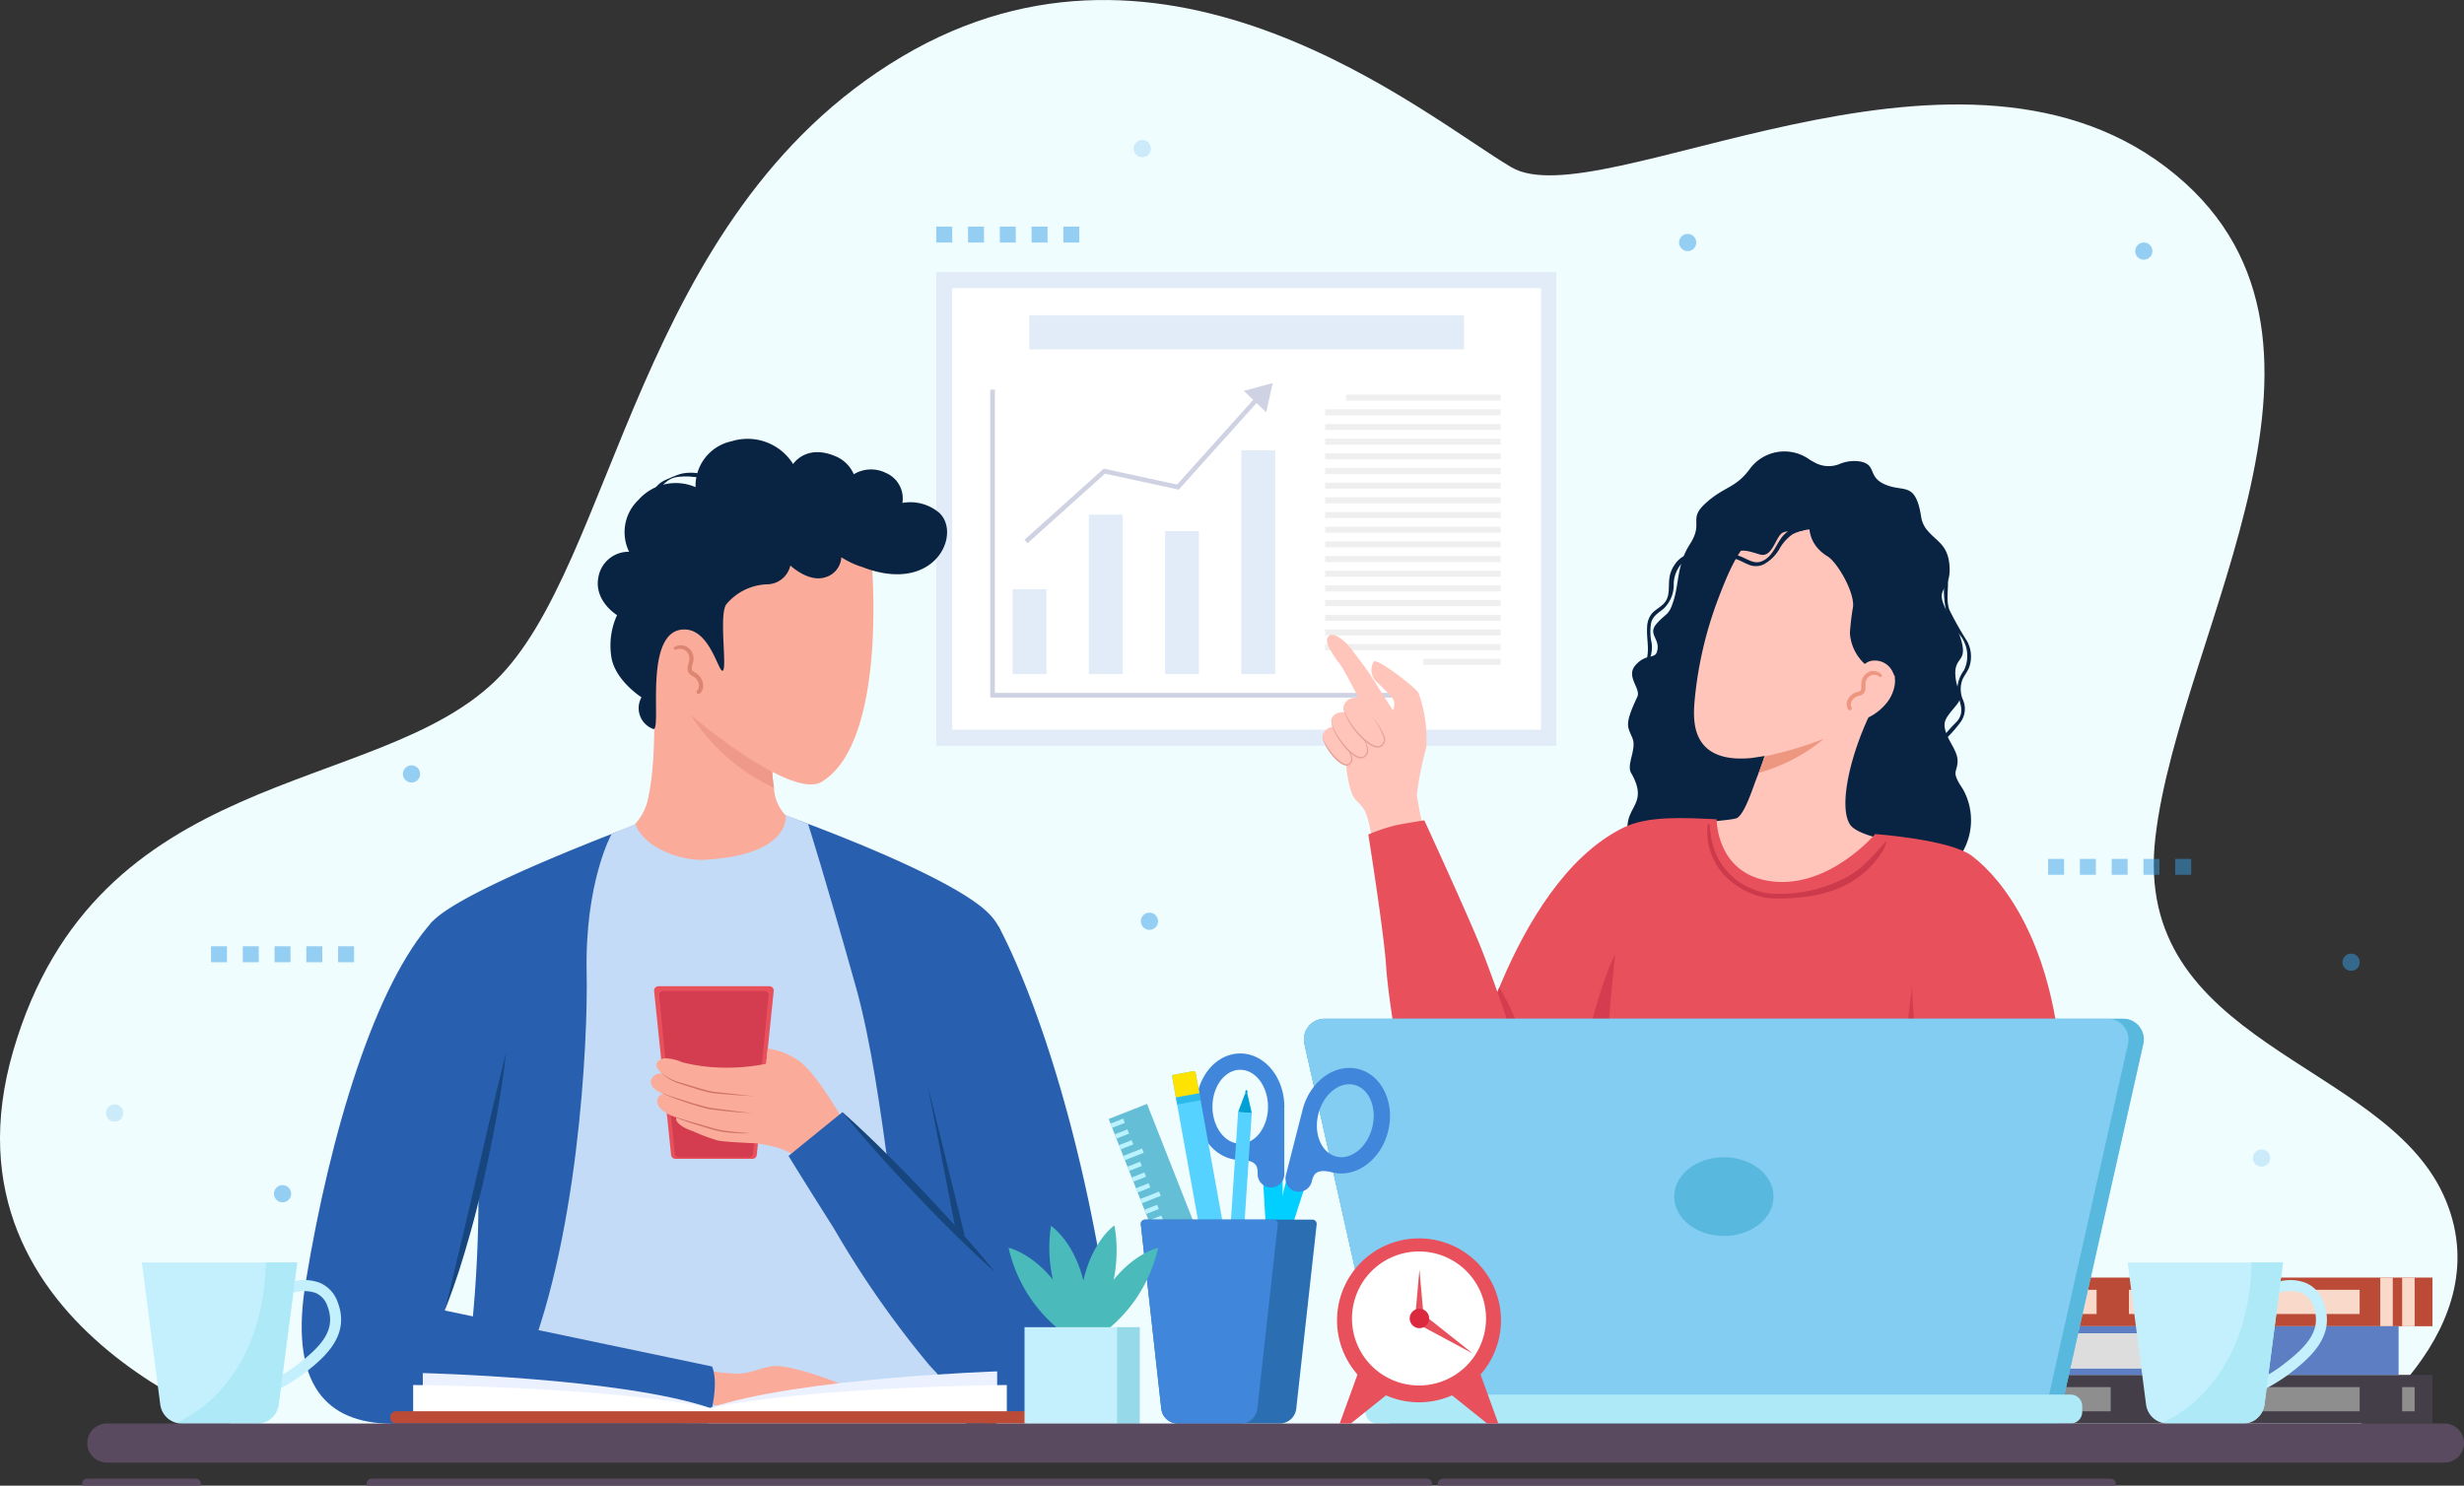
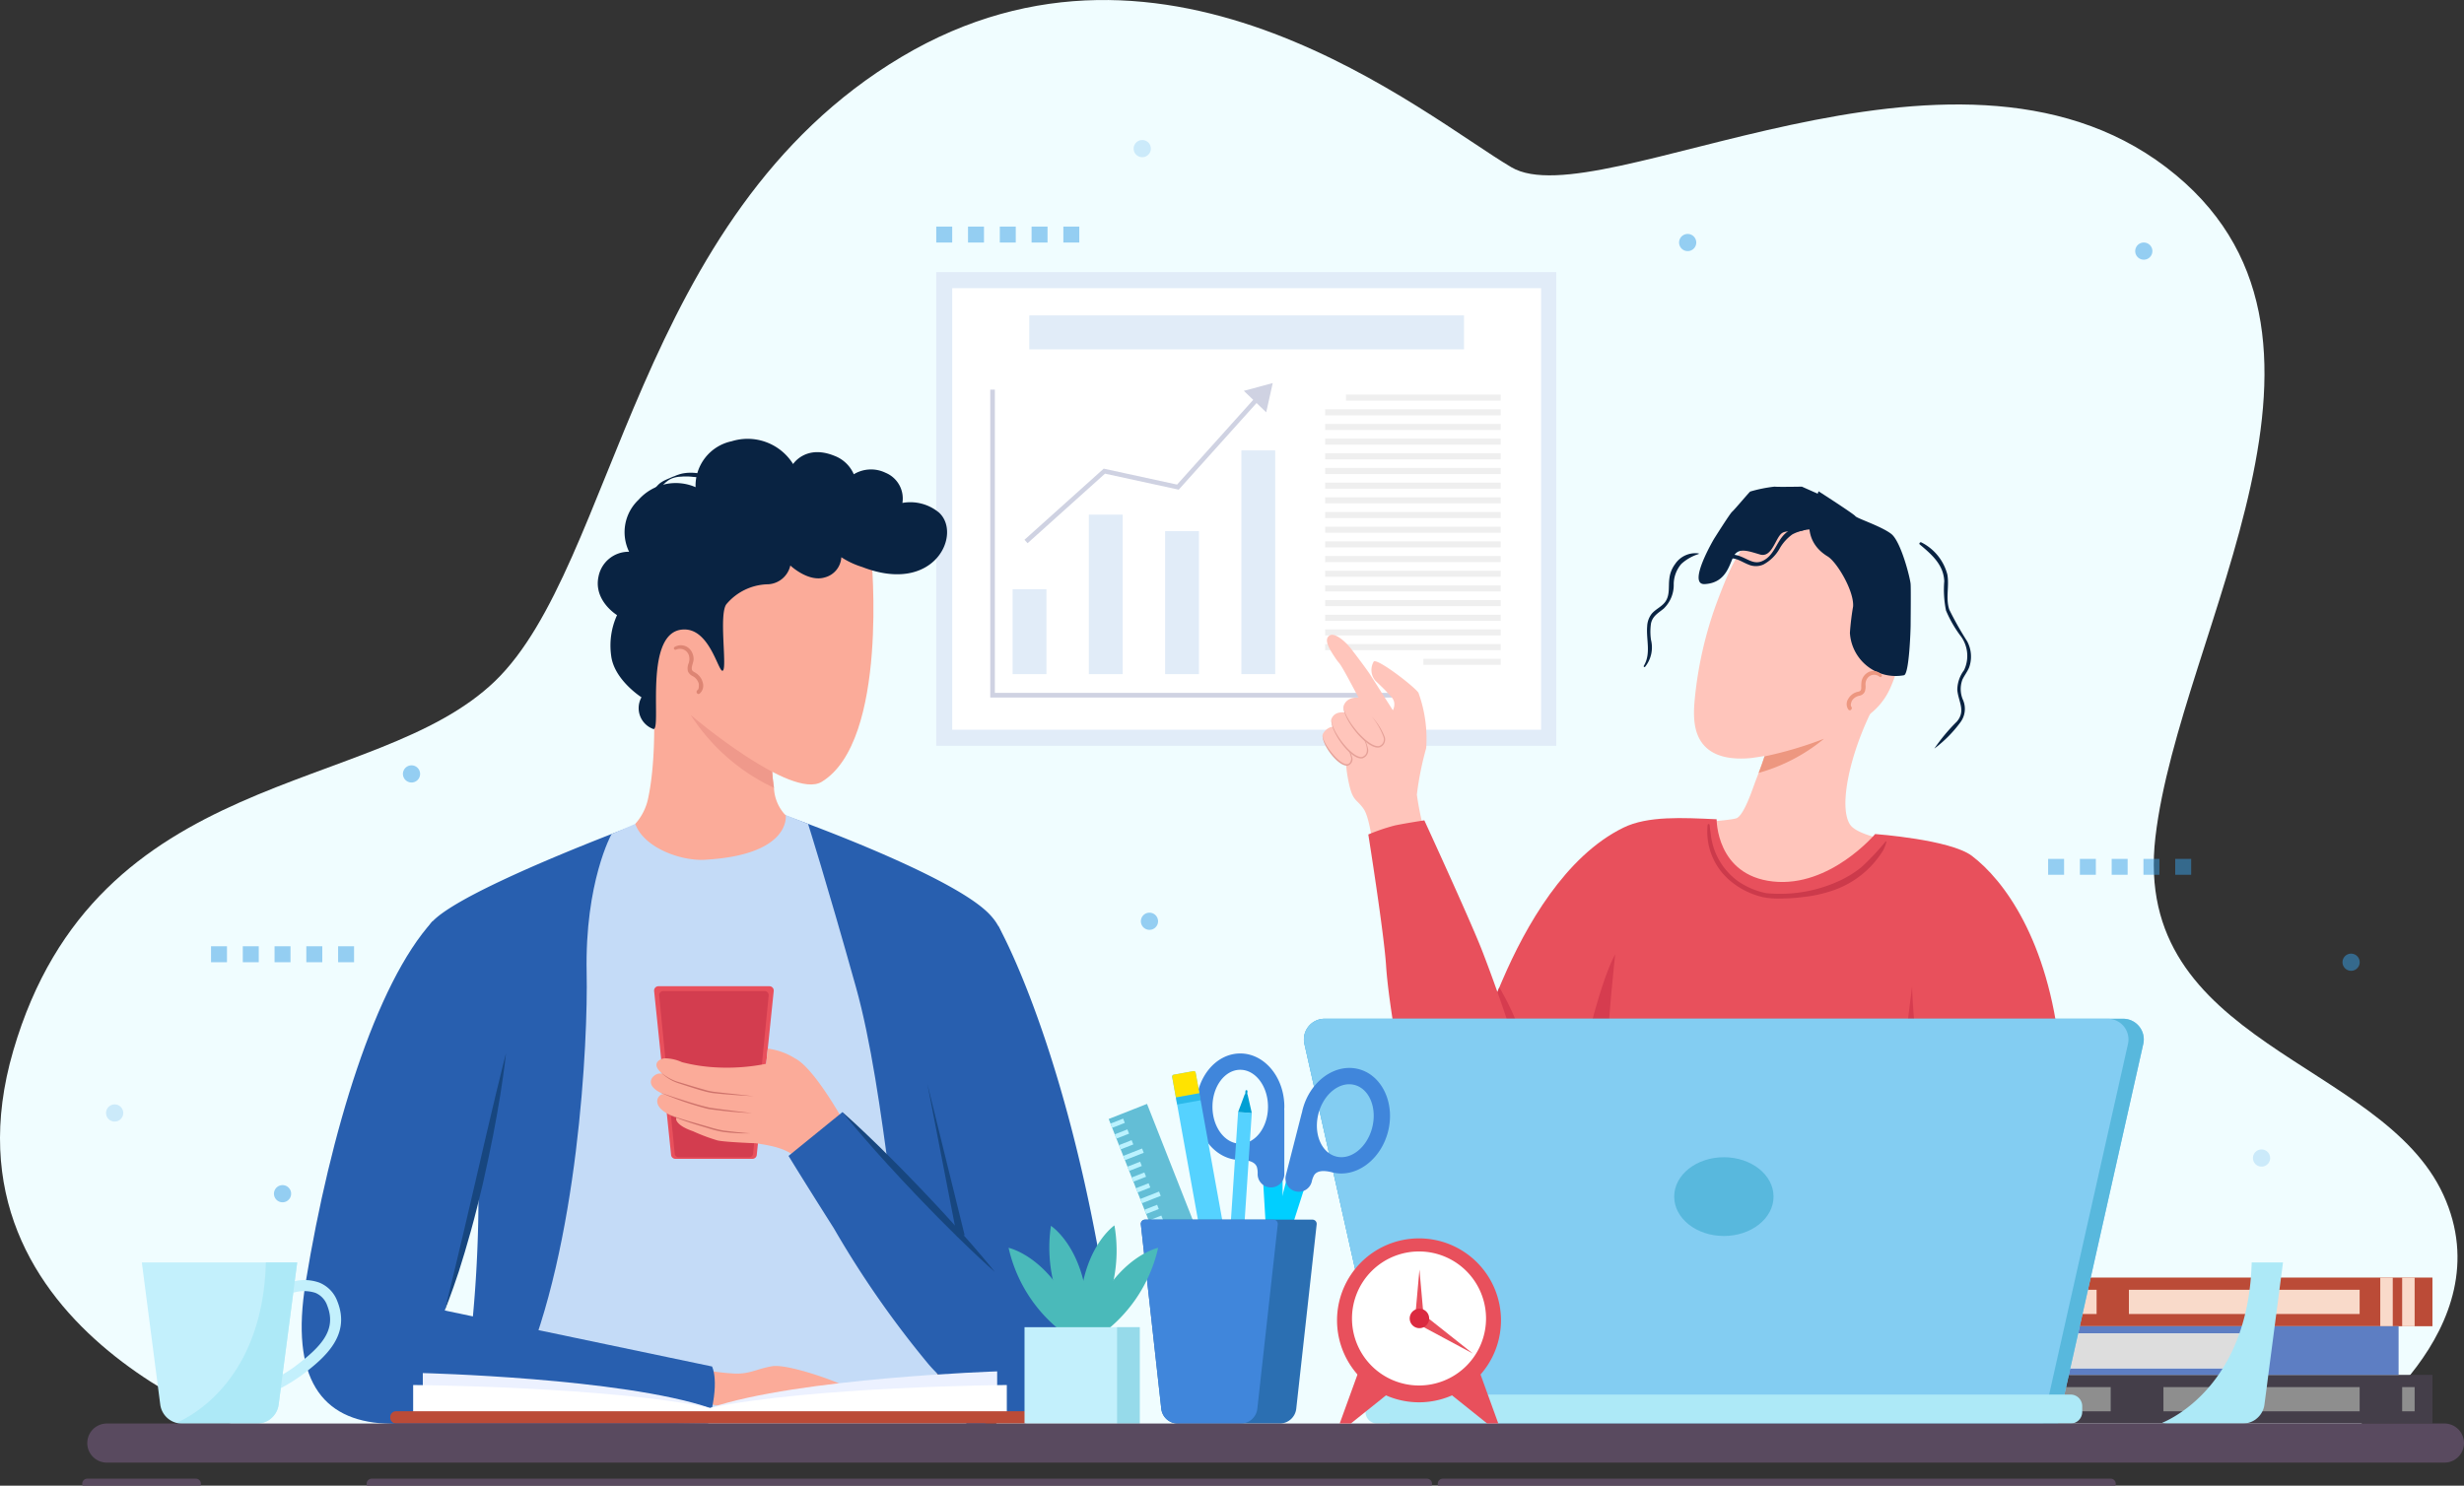
<svg xmlns="http://www.w3.org/2000/svg" width="244" height="147.147" viewBox="0 0 244 147.147">
  <rect x="0" y="0" width="244" height="147.147" fill="#333333" stroke="none" />
  <defs>
    <clipPath id="a">
      <rect width="244" height="147.147" fill="none" />
    </clipPath>
    <clipPath id="c">
      <rect width="2.452" height="1.117" fill="none" />
    </clipPath>
    <clipPath id="d">
      <rect width="14.165" height="1.58" fill="none" />
    </clipPath>
    <clipPath id="g">
      <rect width="1.7" height="1.7" fill="none" />
    </clipPath>
    <clipPath id="l">
      <rect width="1.701" height="1.7" fill="none" />
    </clipPath>
    <clipPath id="o">
      <rect width="1.7" height="1.701" fill="none" />
    </clipPath>
  </defs>
  <g clip-path="url(#a)">
    <g clip-path="url(#a)">
      <path d="M26.367,142.328s-33.311-9.952-25.05-38.274,35.762-25.087,47.7-36.59,13.857-46.1,40.24-61.82,51.813,5.863,60.417,10.926,43.515-16.256,64.834,0,1.332,45.82-1.066,66.348,22.385,22.065,28.515,35.421-9.86,23.989-9.86,23.989Z" transform="translate(0 0)" fill="#f0fdff" />
      <rect width="61.397" height="46.919" transform="translate(92.714 26.95)" fill="#e1ecf8" />
      <rect width="58.312" height="43.733" transform="translate(94.294 28.543)" fill="#fff" />
      <rect width="43.05" height="3.363" transform="translate(101.925 31.239)" fill="#e1ecf8" />
      <rect width="3.351" height="8.412" transform="translate(100.274 58.358)" fill="#e1ecf8" />
      <rect width="3.351" height="15.797" transform="translate(107.824 50.973)" fill="#e1ecf8" />
      <rect width="3.351" height="14.164" transform="translate(115.375 52.606)" fill="#e1ecf8" />
      <rect width="3.351" height="22.16" transform="translate(122.926 44.609)" fill="#e1ecf8" />
      <path d="M296.824,131.091H255.587V100.6h.457v30.029h40.779Z" transform="translate(-157.526 -62.006)" fill="#cfd2e2" />
      <path d="M264.73,116.832l-.306-.341,7.845-7.044,7.266,1.578,7.868-8.76.34.306-8.046,8.957-7.3-1.585Z" transform="translate(-162.973 -63.03)" fill="#cfd2e2" />
      <path d="M323.248,101.788l-2.219-2.127,2.864-.766Z" transform="translate(-197.86 -60.951)" fill="#cfd2e2" />
      <rect width="15.321" height="0.6" transform="translate(133.289 39.082)" fill="#efefef" />
      <rect width="17.389" height="0.6" transform="translate(131.221 40.536)" fill="#efefef" />
      <rect width="17.389" height="0.6" transform="translate(131.221 41.99)" fill="#efefef" />
      <rect width="17.389" height="0.6" transform="translate(131.221 43.443)" fill="#efefef" />
      <rect width="17.389" height="0.6" transform="translate(131.221 44.897)" fill="#efefef" />
      <rect width="17.389" height="0.6" transform="translate(131.221 46.351)" fill="#efefef" />
      <rect width="17.389" height="0.6" transform="translate(131.221 47.804)" fill="#efefef" />
      <rect width="17.389" height="0.6" transform="translate(131.221 49.258)" fill="#efefef" />
      <rect width="17.389" height="0.6" transform="translate(131.221 50.712)" fill="#efefef" />
      <rect width="17.389" height="0.6" transform="translate(131.221 52.166)" fill="#efefef" />
      <rect width="17.389" height="0.6" transform="translate(131.221 53.619)" fill="#efefef" />
      <rect width="17.389" height="0.6" transform="translate(131.221 55.073)" fill="#efefef" />
      <rect width="17.389" height="0.6" transform="translate(131.221 56.526)" fill="#efefef" />
      <rect width="17.389" height="0.6" transform="translate(131.221 57.98)" fill="#efefef" />
      <rect width="17.389" height="0.6" transform="translate(131.221 59.434)" fill="#efefef" />
      <rect width="17.389" height="0.6" transform="translate(131.221 60.888)" fill="#efefef" />
      <rect width="17.389" height="0.6" transform="translate(131.221 62.341)" fill="#efefef" />
      <rect width="17.389" height="0.6" transform="translate(131.221 63.795)" fill="#efefef" />
      <rect width="7.66" height="0.6" transform="translate(140.95 65.249)" fill="#efefef" />
      <path d="M166.607,271.208c.087.713.163,1.366.235,1.953h-8.6a67.3,67.3,0,0,0-19.278-1.9,50.886,50.886,0,0,0-11.9,1.9H113.019c.322-2.022.664-4.327.986-6.793a131.259,131.259,0,0,0,1.259-20.6c-.588-14.65-5.988-21.078-4.964-24.139.751-2.245,12.147-6.955,18.234-9.329,2.241-.872,3.762-1.43,3.762-1.43l13.342-.391s.774.277,2.029.747l.1.038c4.528,1.7,14.954,5.844,18.014,8.9,3.944,3.944-1.32,7.449-1.9,16.353-.327,4.862.713,16.327,1.718,25.713.356,3.4.713,6.538,1,8.981" transform="translate(-67.902 -129.722)" fill="#285faf" />
      <path d="M232.9,345.9a33.995,33.995,0,0,0,8.418,5.238c-.289-2.441-.646-5.578-1-8.98-1.99-1.029-3.912-2-3.912-2s-8.342,1.6-3.5,5.74" transform="translate(-142.614 -209.648)" fill="#9b4b38" />
      <path d="M117.595,359.578c1.572,0,5.594-3.952,5.594-3.952l2.748-2.655-.7-2.287-6.659,2.1c-.323,2.466-.663,4.77-.986,6.794" transform="translate(-72.477 -216.137)" fill="#9b4b38" />
      <path d="M175.026,268.849h-48.8c.823-1.828,1.862-4.161,3.17-7.137,5.666-12.879,6.637-33.268,6.493-39.95-.189-8.977,2.466-13.744,2.466-13.744l.076-.034,10.486-4.505,8.647,3.432.1.038.152.061s1.763,5.541,4.741,16.171,3.967,28.345,5.81,33.518c1.183,3.322,4.464,8.719,6.66,12.151" transform="translate(-77.796 -125.409)" fill="#c4dbf7" />
      <path d="M178.562,271.691h-7.625a.432.432,0,0,1-.43-.387l-1.68-16.233a.432.432,0,0,1,.43-.477h10.984a.432.432,0,0,1,.43.477l-1.68,16.233a.432.432,0,0,1-.43.387" transform="translate(-104.052 -156.914)" fill="#e8505c" />
      <path d="M179.045,272.3h-6.979a.4.4,0,0,1-.394-.373l-1.537-15.634a.408.408,0,0,1,.393-.459h10.054a.408.408,0,0,1,.393.459l-1.538,15.634a.4.4,0,0,1-.393.373" transform="translate(-104.858 -157.677)" fill="#d33d4f" />
      <path d="M188.38,278.632s-3.18-5.945-5.226-6.968a6.641,6.641,0,0,0-2.7-.969L180.3,272.2a19.808,19.808,0,0,1-5.139.345,16.782,16.782,0,0,1-3.206-.507,4.152,4.152,0,0,0-1.714-.381c-.691.083-1.773.828.937,2.266,0,0,2.462.779,3.6,1.056a24.771,24.771,0,0,0,3.788.3s-1.667,3-1.519,4.365c1.727.607,5.309.3,6.71,2.4" transform="translate(-104.428 -166.837)" fill="#fbab99" />
      <path d="M178.179,278.4a26.16,26.16,0,0,1-3.988,0c-1.136-.194-3.094-.793-4.014-1s-.72-.262-1.314-.267c-.653-.005-1.915,1.239.757,2.188,0,0,3.057,1.009,4.215,1.277a44.127,44.127,0,0,0,4.571.445" transform="translate(-103.536 -170.805)" fill="#fbab99" />
      <path d="M180.055,283.826a26.156,26.156,0,0,1-3.988,0c-1.136-.194-2.869-.639-3.79-.847a10.147,10.147,0,0,0-2.043-.548c-.594.03-1.41,1.365,1.261,2.315,0,0,3.057,1.009,4.215,1.276a44.108,44.108,0,0,0,4.571.445" transform="translate(-104.551 -174.07)" fill="#fbab99" />
      <path d="M181.567,289.1a17.848,17.848,0,0,1-2.719.042c-.776-.12-2.168-.384-2.8-.516a6.206,6.206,0,0,0-1.328-.332c-.4.026-.362.817,1.469,1.436a18.094,18.094,0,0,0,2.437.912c.792.17,3.712.274,3.712.274" transform="translate(-107.559 -177.685)" fill="#fbab99" />
      <path d="M172.647,287.692s.118.055.332.133.522.181.894.3c.742.239,1.744.516,2.744.805a11.853,11.853,0,0,0,1.472.363l1.321.153.938.087.357.022a11.582,11.582,0,0,1-1.3-.009c-.391-.018-.846-.055-1.332-.112a9.491,9.491,0,0,1-1.495-.362c-1-.293-2-.6-2.729-.871-.367-.136-.668-.261-.877-.352s-.323-.154-.323-.154" transform="translate(-106.408 -177.313)" fill="#ce736b" />
      <path d="M170.463,282.08l1.386.462,1.425.455c.522.163,1.082.328,1.647.467.139.033.287.072.419.1l.429.062.836.113,1.484.191c.869.108,1.452.163,1.452.163s-.585-.01-1.46-.077c-.437-.038-.947-.079-1.492-.145l-.839-.1-.431-.057c-.154-.027-.289-.062-.435-.1a31.126,31.126,0,0,1-3.063-.99c-.82-.312-1.358-.543-1.358-.543" transform="translate(-105.062 -173.855)" fill="#ce736b" />
      <path d="M170.463,276.739a4.073,4.073,0,0,0,.327.259,5.383,5.383,0,0,0,.943.547,4.827,4.827,0,0,0,.688.235l.785.237c.543.168,1.125.338,1.707.5a5.645,5.645,0,0,0,.876.185l.869.1,1.545.166,1.507.17-1.514-.091-1.55-.119-.874-.087a5.9,5.9,0,0,1-.9-.178c-.59-.151-1.166-.343-1.709-.514l-.779-.254a4.838,4.838,0,0,1-.691-.266,4.579,4.579,0,0,1-.922-.607,4.051,4.051,0,0,1-.309-.281" transform="translate(-105.062 -170.563)" fill="#ce736b" />
      <path d="M224.285,239s6.114,10.656,10.13,33.344c3.59,20.28-10.706,17.37-17.012,10.1a97.07,97.07,0,0,1-9.4-13.493c-3.314-5.224-4.478-7.16-4.478-7.16l5.341-4.34L220.69,269.72s-3.5-11.1-2.044-19.127" transform="translate(-125.437 -147.305)" fill="#285faf" />
      <path d="M217.445,287.1s1.036.9,2.517,2.323c.743.708,1.6,1.545,2.5,2.454.449.456.922.921,1.387,1.407l1.416,1.466,1.4,1.485c.464.487.9.981,1.339,1.451.864.945,1.659,1.839,2.329,2.614,1.347,1.546,2.2,2.623,2.2,2.623s-1.037-.9-2.518-2.322c-.743-.708-1.6-1.545-2.5-2.454-.449-.457-.922-.92-1.386-1.407l-1.416-1.467-1.4-1.485c-.463-.488-.9-.981-1.338-1.452-.864-.946-1.659-1.839-2.329-2.614-1.347-1.545-2.2-2.622-2.2-2.622" transform="translate(-134.018 -176.947)" fill="#17467f" />
      <path d="M180.594,352.989a23.158,23.158,0,0,0,3.091.387c1.548.072,2.2-.46,3.764-.726s6.8,1.613,7.714,2.234-5.109,1.911-8.288,2.052a27.119,27.119,0,0,1-6.8-.8" transform="translate(-110.985 -217.333)" fill="#fbab99" />
      <path d="M90.833,237.825c-5.646,6.181-10.122,20.836-12.567,35.737-1.573,9.586,1.605,13.7,7.847,14.01,7,.35,32,0,32,0,1.225-4.166.387-5.65.387-5.65l-26.466-5.545s5.369-17.7,5.627-24.455" transform="translate(-47.992 -146.579)" fill="#285faf" />
      <path d="M120.858,271.865s-.039.409-.132,1.122-.226,1.73-.423,2.945-.438,2.631-.735,4.14-.641,3.114-1,4.716c-.382,1.6-.771,3.191-1.184,4.674s-.823,2.861-1.2,4.033c-.191.586-.377,1.119-.542,1.591s-.322.881-.444,1.218c-.252.673-.406,1.053-.406,1.053s.09-.4.264-1.1c.086-.348.2-.768.313-1.255s.241-1.035.392-1.63l.971-4.08,1.091-4.68,1.087-4.683.964-4.085.708-2.887c.173-.7.278-1.094.278-1.094" transform="translate(-70.749 -167.559)" fill="#17467f" />
      <path d="M239.344,279.76l3.694,15-.749.167Z" transform="translate(-147.515 -172.425)" fill="#17467f" />
      <path d="M170.885,184.013c-2.446.136-6.076-1.205-6.92-3.555a5.442,5.442,0,0,0,1.262-2.475c.744-3.39.991-9.874-.279-17.587L177.7,168.5s-.072.676-.136,1.688c-.036.572-.068,1.244-.086,1.97-.021.808-.021,1.677.014,2.532a18.785,18.785,0,0,0,.208,2.192,4.18,4.18,0,0,0,1.166,2.739s.558,3.905-7.982,4.388" transform="translate(-101.057 -98.857)" fill="#fbab99" />
      <path d="M186.53,191.793a19.712,19.712,0,0,1-8.239-7.21l8.018,2.485c-.021.808-.021,1.677.014,2.532a18.787,18.787,0,0,0,.208,2.192" transform="translate(-109.886 -113.764)" fill="#ef998b" />
      <path d="M187.616,131.741s1.757,18.281-4.915,22.327c-3.005,1.823-12.83-6.5-12.83-6.5s-6.434-5.556-5.332-12c2.083-12.163,21.195-15.937,23.077-3.832" transform="translate(-101.332 -76.632)" fill="#fbab99" />
      <path d="M188,120.584a4.44,4.44,0,0,0-3.553-.9,2.754,2.754,0,0,0-1.681-2.991,3.29,3.29,0,0,0-3.133.152,3.4,3.4,0,0,0-1.941-1.835c-2.82-1.137-4.069.824-4.069.824a5.309,5.309,0,0,0-6.08-2.259,4.5,4.5,0,0,0-3.578,4.549,4.924,4.924,0,0,0-5.641,1.243,4.412,4.412,0,0,0-.94,5.155,3.033,3.033,0,0,0-3.031,2.456c-.513,2.4,1.835,3.818,1.835,3.818a7.274,7.274,0,0,0-.579,4.04c.3,2.381,3,4.1,3,4.1a2.2,2.2,0,0,0,1.17,3.141c.9.23-1.125-9.979,3.151-9.858,2.542.072,3.341,4.473,3.751,4.063s-.445-5.747.374-6.611a5.513,5.513,0,0,1,3.973-1.926,2.382,2.382,0,0,0,2.32-1.865s1.774,1.683,3.412,1.182a2.189,2.189,0,0,0,1.638-2,8.252,8.252,0,0,0,2.071.969v0c7.257,2.82,9.963-3.415,7.53-5.452" transform="translate(-95.085 -69.872)" fill="#092342" />
      <path d="M174.151,167.012a.931.931,0,0,1,1.266.576,1.261,1.261,0,0,1-.027.771,1.35,1.35,0,0,0-.076.786.943.943,0,0,0,.5.5,1.213,1.213,0,0,1,.523.584.566.566,0,0,1,.064.334c0,.15,0,.36-.137.459-.2.152-.025.49.206.351a1.024,1.024,0,0,0,.326-1.069,1.533,1.533,0,0,0-.422-.761,1.734,1.734,0,0,0-.374-.279c-.159-.091-.3-.161-.3-.364-.007-.338.193-.651.182-1a1.468,1.468,0,0,0-.3-.848,1.217,1.217,0,0,0-1.588-.3.149.149,0,0,0,.15.257" transform="translate(-107.197 -102.669)" fill="#dd8573" />
      <path d="M167.944,124.558a1.562,1.562,0,0,1,.083-.315,2.229,2.229,0,0,1,.152-.342,2.894,2.894,0,0,1,.665-.824,2.847,2.847,0,0,1,.554-.329c.2-.1.413-.173.618-.273.1-.052.215-.079.322-.125a2.64,2.64,0,0,1,.328-.128,3.256,3.256,0,0,1,.686-.162,4.512,4.512,0,0,1,.684-.034,4.908,4.908,0,0,1,.636.06c.2.044.382.1.552.141a2.3,2.3,0,0,1,.449.167c.13.06.244.107.335.155.183.091.283.149.283.149l-.013.036s-.118-.011-.318-.04c-.1-.013-.219-.038-.355-.061a4.122,4.122,0,0,0-.457-.072c-.167-.022-.347-.046-.536-.079s-.39-.03-.6-.059a4.548,4.548,0,0,0-.639-.024,1.889,1.889,0,0,0-.329.01l-.336.019a2.8,2.8,0,0,0-.652.157,2,2,0,0,0-.552.34c-.171.123-.3.284-.441.406-.128.138-.269.249-.374.377s-.213.235-.3.338l-.222.276c-.123.157-.188.253-.188.253Z" transform="translate(-103.509 -75.204)" fill="#092342" />
-       <path d="M423.317,157.763s-3.98-.582-3.26-4.563c.3-1.642,1.84-2.136.3-4.821-.467-.813.554-2.343.156-3.376-.465-1.208-.9-1.255.464-4.149.391-.831-1.2-2.014-.159-3.162s1.869-.565,2.1-1.285c.413-1.316-1-1.722,0-2.833s1.184-.717,1.685-2.367.333-3.54,1.572-5.457c1.425-2.206-.234-2.455,1.595-4.1s2.91-1.441,4.322-3.334a4.251,4.251,0,0,1,5.96-.947c.167.107.33.187.473.267a2.853,2.853,0,0,0,2.453.168,3.744,3.744,0,0,1,2.094-.255c1.614.323.717,1.47,2.331,2.223,1.964.917,3.131-.4,3.7,3.362a2.732,2.732,0,0,0,.723,1.377c.9,1.013,1.966,1.369,2.073,3.5.111,2.186-1.184,2.019-.646,3.525s1.4,2.066,1.865,3.973-.753,1.406-.646,3.2,1.04,1.829.036,3.048-1.327,1.542-.968,2.618,1.219,1.936,1.148,2.977-.647.9.537,2.654a6.305,6.305,0,0,1-.137,6.375c-.561,1.027,1.014,3.566.556,5.1" transform="translate(-258.84 -71.836)" fill="#092342" />
      <path d="M459.672,190.222c-2.336,2.464-8.657,5.612-15.607,6.439a13.476,13.476,0,0,1-5.841-.595,6.043,6.043,0,0,1-4.083-3.911,7.507,7.507,0,0,1,.561-4.486c.105-.277,4.381-.45,4.811-.723.767-.487,1.531-2.931,1.856-3.766q.132-.34.264-.69c.2-.527.4-1.075.578-1.636.957-2.911,1.612-6.213.615-8.968L452.986,176c-2.292,4.5-3.478,9.833-2.3,11.611s9.82,2.319,8.982,2.61" transform="translate(-267.48 -105.939)" fill="#ffc5bb" />
      <path d="M453.132,153.951a6.733,6.733,0,0,0,3.531-3.464A14.889,14.889,0,0,0,457.9,145.5c.274-2.668.169-5.583-1.379-7.825a9.542,9.542,0,0,0-4.7-3.353,10.213,10.213,0,0,0-5.81-.506q-.326.079-.641.189c-3.2,1.112-4.548,4.533-5.7,7.522a38.268,38.268,0,0,0-2.374,10.135c-.143,1.522-.142,3.23.854,4.419,1.121,1.338,3.055,1.494,4.729,1.338a40.516,40.516,0,0,0,9.809-2.613" transform="translate(-269.478 -82.338)" fill="#ffc5bb" />
      <path d="M467.351,128.3s-1.512,3.179,1.438,4.972c.915.555,2.621,3.41,2.52,4.952a26.155,26.155,0,0,0-.316,2.618,4.544,4.544,0,0,0,5.353,4.2c.533-.1.66-4.679.66-4.894s.036-3.552,0-4.126-.952-4.227-1.92-4.98-3.41-1.542-3.553-1.757-3.644-2.464-3.644-2.464" transform="translate(-287.804 -78.162)" fill="#092342" />
-       <path d="M475.943,172.061c.346-.562.975-1.393,1.621-1.507a1.939,1.939,0,0,1,2.184,1.186c.476.822-.013,2.188-.579,2.9a5.266,5.266,0,0,1-2.728,1.839c-1,.2-2.612-.018-2.118-1.438" transform="translate(-292.283 -105.093)" fill="#ffc5bb" />
      <path d="M480.079,173.563a1.12,1.12,0,0,0-1.14-.3,1.3,1.3,0,0,0-.832.966,3.77,3.77,0,0,0-.031.642.5.5,0,0,1-.06.266.45.45,0,0,1-.28.133,1.472,1.472,0,0,0-.969.737.941.941,0,0,0,.038,1.032c.188.193.444-.087.288-.288-.091-.116-.035-.315,0-.44.01-.033.023-.066.034-.1s.015-.029,0,0a1.07,1.07,0,0,1,.172-.238,1.2,1.2,0,0,1,.6-.312.723.723,0,0,0,.535-.417,1.7,1.7,0,0,0,.062-.672,1.027,1.027,0,0,1,.183-.636.826.826,0,0,1,1.191-.165.149.149,0,0,0,.211-.211" transform="translate(-293.763 -106.755)" fill="#ed9780" />
      <path d="M460.387,190.706a17.582,17.582,0,0,1-6.477,3.384c.2-.527.4-1.075.578-1.636a37.664,37.664,0,0,0,5.9-1.748" transform="translate(-279.759 -117.538)" fill="#ed9780" />
      <path d="M438.975,234.28h-57.7s.263-1.018.813-2.634c.158-.478.349-1.009.559-1.583.239-.655.512-1.362.818-2.108.105-.239.206-.488.315-.736,2.3-5.355,6.216-12.258,11.967-15.079,2.419-1.186,5.871-.985,9.236-.832,0,0-.062,5.555,5.584,6.163s10.111-4.7,10.111-4.7,7.439.54,9.581,2.161c3.151,2.386,7.568,8.309,8.715,19.353" transform="translate(-234.991 -130.164)" fill="#e8505c" />
      <path d="M355.365,188.453l-5.231,1.593s-.355-3.732-1.046-4.723-1.061-.725-1.446-2.478a13.867,13.867,0,0,1-.341-3.1l1.189-.612-.143-.158.568-3.677a8.3,8.3,0,0,0,1.219.553c1.708.6,1.994-.419,1.994-.893s-.247-.676-.681-1.15-1.189-1.174-1.189-1.174a1.641,1.641,0,0,1-.173-1.9c.306-.385,3.929,2.389,4.427,3.075a13.357,13.357,0,0,1,.771,5.491,30.038,30.038,0,0,0-.924,4.612,29.316,29.316,0,0,0,1.006,4.542" transform="translate(-214.052 -105.205)" fill="#ffc5bb" />
      <path d="M342.462,187.528a1.4,1.4,0,0,0-1.079.748c-.306.678,1.741,3.454,2.54,3.03.642-.34.288-1.141-.41-2.1-.467-.642-1.051-1.676-1.051-1.676" transform="translate(-210.385 -115.579)" fill="#ffc5bb" />
      <path d="M341.391,189.478c-.292.782,2.583,4.381,2.813,2.42a3.753,3.753,0,0,0-.683-1.492,3.362,3.362,0,0,1,.8,1.483.655.655,0,0,1-.462.719c-.96.16-2.727-2.259-2.469-3.13" transform="translate(-210.394 -116.781)" fill="#e5a198" />
      <path d="M346.779,167.843c-.437-.681-1.781-2.424-1.781-2.424h0c-.66-.91-1.737-1.778-2.227-1.489-.639.376-.106,1.272.571,2.279a4.739,4.739,0,0,0,.376.489c.468.628,1.618,2.927,2.052,3.665s1.1,2.175,2,2.675,1.8-.813,1.8-.813-2.354-3.7-2.791-4.382" transform="translate(-211.083 -101)" fill="#ffc5bb" />
      <path d="M345.2,183.922s-1.147-.307-1.55.536,2.1,4.383,3.11,3.872c.814-.41.411-1.443-.441-2.669-.569-.818-1.12-1.739-1.12-1.739" transform="translate(-211.774 -113.323)" fill="#ffc5bb" />
      <path d="M343.658,185.408c-.263.966,1.955,3.973,2.993,3.84.764-.247.482-1.183.2-1.721a8.286,8.286,0,0,0-.521-.916,4.186,4.186,0,0,1,.939,1.893.824.824,0,0,1-.583.881c-1.169.21-3.377-2.924-3.025-3.976" transform="translate(-211.783 -114.273)" fill="#e5a198" />
      <path d="M348.388,180.1s-1.18-.222-1.576.725,2.537,4.694,3.623,4.078c.871-.495.149-1.638-.852-2.936a14.748,14.748,0,0,1-1.195-1.867" transform="translate(-213.729 -110.986)" fill="#ffc5bb" />
      <path d="M346.822,182.023c-.266,1.037,2.425,4.367,3.529,4.042a.7.7,0,0,0,.383-.893,7.149,7.149,0,0,0-1.142-2.007,6.37,6.37,0,0,1,1.256,1.978.825.825,0,0,1-.447,1.052c-1.238.422-3.925-3.034-3.58-4.172" transform="translate(-213.738 -112.186)" fill="#e5a198" />
      <path d="M387.475,261.209H383.65l-.258-2.634c.158-.478.349-1.009.559-1.583.239-.655.512-1.362.818-2.108a27.62,27.62,0,0,1,2.706,6.325" transform="translate(-236.296 -157.093)" fill="#d63c4f" />
      <path d="M367.915,234.636s-1.5-4.836-3.452-9.886c-1.167-3.02-5.75-12.978-5.75-12.978s-1.845.284-2.888.5a19.149,19.149,0,0,0-2.66.9s1.545,9.683,1.761,13.008c.209,3.229,1.171,8.453,1.171,8.453Z" transform="translate(-217.667 -130.522)" fill="#e8505c" />
      <path d="M408.987,255.942s1.514-6.813,3.028-9.6c0,0-.717,6.773-.8,9.6Z" transform="translate(-252.071 -151.827)" fill="#d63c4f" />
      <path d="M492.842,261.062a49.034,49.034,0,0,1-.608-6.414l-.8,6.414Z" transform="translate(-302.888 -156.947)" fill="#d63c4f" />
      <path d="M450.756,126.574s-.663,2.807-1.746,3.3-1.974-.135-2.521.541-.908,2.256-1.99,1.939-2.03-.684-2.526.041-.677,2.756-2.934,2.891c-1.8.108.9-4.466.9-4.466s1.579-2.516,1.8-2.7,1.7-1.95,1.791-2a14.112,14.112,0,0,1,2.406-.486c.356.045,2.707,0,2.707,0Z" transform="translate(-270.213 -77.435)" fill="#092342" />
      <path d="M496.89,160.416a12.482,12.482,0,0,0,2.581-2.61,2.222,2.222,0,0,0,.253-2.187,2.688,2.688,0,0,1-.066-2.025c.195-.413.486-.773.663-1.2a3.191,3.191,0,0,0-.2-2.609,32.319,32.319,0,0,1-1.76-3.12c-.382-1.145.014-2.32-.193-3.481a4.963,4.963,0,0,0-2.569-3.18c-.125-.068-.278.107-.159.206,1.2,1.005,2.352,2.012,2.421,3.635a10.333,10.333,0,0,0,.174,2.91,11.988,11.988,0,0,0,1.375,2.42,3.288,3.288,0,0,1,.409,3.486,3.3,3.3,0,0,0-.667,1.946c.1,1.166.864,2.065-.039,3.137a18.1,18.1,0,0,0-2.226,2.668s0,0,0,0" transform="translate(-305.329 -86.28)" fill="#092342" />
      <path d="M429.7,142.8a2.415,2.415,0,0,0-2.346,1.066,2.958,2.958,0,0,0-.564,1.463c-.1.764.075,1.595-.4,2.261-.357.5-.969.727-1.355,1.2a2.16,2.16,0,0,0-.438,1.235c-.111,1.324.4,2.678-.327,3.9a.08.08,0,0,0,.125.1,3.066,3.066,0,0,0,.579-2.671,5.586,5.586,0,0,1,0-1.609c.157-.749.709-1.029,1.252-1.472a3.257,3.257,0,0,0,1-2.454,3.146,3.146,0,0,1,.757-1.985,4.572,4.572,0,0,1,1.71-.974c.023-.009.03-.047,0-.054" transform="translate(-261.484 -87.986)" fill="#092342" />
      <path d="M452.79,136.021c-.788-.621-2.147-.2-2.853.386-.882.728-1.087,2-2.06,2.643-1.036.681-1.635-.033-2.663-.367a2.312,2.312,0,0,0-2.144.413c-.076.063.021.158.1.125a3.831,3.831,0,0,1,.994-.262c.848-.113,1.327.328,2.065.614a1.827,1.827,0,0,0,1.459-.017,4.076,4.076,0,0,0,1.654-1.669,4.437,4.437,0,0,1,1.218-1.319,4.5,4.5,0,0,1,2.214-.5c.022,0,.04-.032.02-.048" transform="translate(-273.061 -83.645)" fill="#092342" />
      <path d="M458.316,214.453a25.773,25.773,0,0,1-2.365,2.52,10.62,10.62,0,0,1-2.62,1.559,13.92,13.92,0,0,1-4.945,1.1,14.83,14.83,0,0,1-1.541-.024c-.118-.008-.236-.02-.353-.031s.074.018-.041-.007a7.607,7.607,0,0,1-2.69-1.128A6.628,6.628,0,0,1,441,213.788c-.043-.317-.088-.635-.116-.954a.1.1,0,0,0-.2,0,6.342,6.342,0,0,0,2.265,5.545,7.767,7.767,0,0,0,3.227,1.6,7.949,7.949,0,0,0,1.738.128,17.369,17.369,0,0,0,2.245-.148,13.364,13.364,0,0,0,2.772-.595,9.386,9.386,0,0,0,5.138-4.032,3.766,3.766,0,0,0,.317-.842.036.036,0,0,0-.06-.035" transform="translate(-271.584 -131.115)" fill="#cc3a4b" />
      <rect width="38.519" height="4.819" transform="translate(202.356 136.174)" fill="#443e49" />
      <rect width="5.428" height="2.398" transform="translate(203.586 137.385)" fill="#8e8e8e" />
      <rect width="1.236" height="2.398" transform="translate(237.876 137.385)" fill="#8e8e8e" />
      <rect width="19.428" height="2.398" transform="translate(214.237 137.385)" fill="#8e8e8e" />
      <rect width="38.519" height="4.819" transform="translate(202.356 126.537)" fill="#bb4b37" />
      <rect width="4.033" height="2.398" transform="translate(203.585 127.747)" fill="#f9daca" />
      <rect width="1.236" height="4.819" transform="translate(237.876 126.537)" fill="#f9daca" />
      <rect width="1.236" height="4.819" transform="translate(235.709 126.537)" fill="#f9daca" />
      <rect width="22.849" height="2.398" transform="translate(210.816 127.747)" fill="#f9daca" />
      <path d="M557.217,342.365v4.819H518.7v-.648h25.218v-3.462H518.7v-.708Z" transform="translate(-319.693 -211.01)" fill="#5d7ec3" />
      <rect width="24.357" height="3.463" transform="translate(199.872 132.063)" fill="#ddd" />
      <path d="M411.212,303.092H345.056L336.6,265.5a2.048,2.048,0,0,1,2-2.5h79.067a2.048,2.048,0,0,1,2,2.5Z" transform="translate(-207.427 -162.099)" fill="#83cdf2" />
      <path d="M419.665,265.5l-8.452,37.589H345.054L336.6,265.5a2.048,2.048,0,0,1,2-2.5h79.066a2.048,2.048,0,0,1,2,2.5" transform="translate(-207.427 -162.097)" fill="#58b8dd" />
      <path d="M418.153,265.5,409.7,303.091H345.055L336.6,265.5a2.048,2.048,0,0,1,2-2.5h77.553a2.051,2.051,0,0,1,2,2.5" transform="translate(-207.428 -162.097)" fill="#83cdf2" />
      <path d="M422.262,362.877H353.589a1.151,1.151,0,0,1-1.151-1.151v-.567a1.151,1.151,0,0,1,1.151-1.151h68.673a1.151,1.151,0,0,1,1.151,1.151v.567a1.151,1.151,0,0,1-1.151,1.151" transform="translate(-217.218 -221.884)" fill="#ade9f7" />
      <path d="M441.95,302.644c0,2.153-2.2,3.9-4.919,3.9s-4.919-1.745-4.919-3.9,2.2-3.9,4.919-3.9,4.919,1.745,4.919,3.9" transform="translate(-266.323 -184.126)" fill="#58b8dd" />
-       <path d="M568.523,329.783a3.177,3.177,0,0,0-1.8-1.89,4.368,4.368,0,0,0-2.436-.143l.245-1.855h-3.1l-12.285,0,1.824,14.073a2.176,2.176,0,0,0,.846,1.452,2.17,2.17,0,0,0,1.3.433h7.435a2.176,2.176,0,0,0,1.289-.418c.006,0,.006-.01.01-.01l.01-.01a2.149,2.149,0,0,0,.836-1.437v-.005l.214-1.621a19.527,19.527,0,0,0,2.069-1.289c2.39-1.794,4.836-3.984,3.547-7.276m-4.2,6.4a14.167,14.167,0,0,1-1.238.81l1.06-8.1a3.635,3.635,0,0,1,2.186.01,2.1,2.1,0,0,1,1.177,1.274c.917,2.339-.474,3.974-3.185,6" transform="translate(-338.455 -200.856)" fill="#c3f0fc" />
      <path d="M570.025,325.9l-.244,1.855-.148,1.146-1.06,8.1-.173,1.355-.214,1.62v.005a2.151,2.151,0,0,1-.836,1.437l-.01.01c-.005,0-.005,0-.01.01a2.173,2.173,0,0,1-1.289.418h-7.434a2.2,2.2,0,0,1-.551-.071c1.218-.5,8.55-4.051,8.866-15.882Z" transform="translate(-343.947 -200.864)" fill="#ade9f7" />
      <path d="M55.981,329.783a3.177,3.177,0,0,0-1.8-1.89,4.369,4.369,0,0,0-2.436-.143l.245-1.855h-3.1l-12.285,0,1.824,14.073a2.175,2.175,0,0,0,.846,1.452,2.17,2.17,0,0,0,1.3.433h7.434a2.177,2.177,0,0,0,1.289-.418c.005,0,.005-.01.01-.01l.01-.01a2.149,2.149,0,0,0,.836-1.437v-.005l.214-1.621a19.506,19.506,0,0,0,2.069-1.289c2.39-1.794,4.836-3.984,3.547-7.276m-4.2,6.4a14.149,14.149,0,0,1-1.238.81l1.06-8.1a3.635,3.635,0,0,1,2.186.01,2.1,2.1,0,0,1,1.177,1.274c.917,2.339-.474,3.974-3.185,6" transform="translate(-22.56 -200.856)" fill="#c3f0fc" />
      <path d="M57.482,325.9l-.244,1.855L57.09,328.9,56.03,337l-.173,1.355-.214,1.62v.005a2.151,2.151,0,0,1-.836,1.437l-.01.01s0,0-.01.01a2.173,2.173,0,0,1-1.289.418H46.064a2.2,2.2,0,0,1-.551-.071c1.218-.5,8.55-4.051,8.866-15.882Z" transform="translate(-28.051 -200.864)" fill="#ade9f7" />
      <path d="M325.461,301.579l-4.57,17.921.869.221,5.655-17.644" transform="translate(-197.775 -185.872)" fill="#00cfff" />
      <path d="M335.3,289.64l-1.39,5.449a.512.512,0,0,0,.992.253l.157-.615a2.134,2.134,0,0,1,2.747-.915s-2.406-.3-2.488-.295.057-4.174-.019-3.877" transform="translate(-205.792 -178.504)" fill="#abedff" />
      <path d="M327.809,301.153l-.013,18.494h-.9l-1.106-18.495" transform="translate(-200.796 -185.609)" fill="#00cfff" />
      <path d="M323.827,288.407c0,.307,0,5.623,0,5.623a.512.512,0,0,1-1.024,0v-.635a2.134,2.134,0,0,0-2.435-1.567s2.406.3,2.483.331.98-4.058.979-3.751" transform="translate(-197.45 -177.744)" fill="#abedff" />
      <path d="M331.832,286.3a1.321,1.321,0,1,0,2.56.653,2.123,2.123,0,0,1,.25-.666c.257-.364.78-.5,1.722-.27.015,0,.029.01.044.014,2.333.6,4.817-1.215,5.536-4.035s-.595-5.6-2.928-6.193-4.817,1.215-5.536,4.035c-.026.1-.043.2-.064.3h-.01Zm4.976-1.837c-1.469-.375-2.259-2.27-1.76-4.225s2.1-3.241,3.569-2.866,2.259,2.27,1.76,4.226-2.1,3.241-3.568,2.866" transform="translate(-204.493 -169.917)" fill="#4086db" />
      <path d="M308.731,277.22c0,2.91,1.956,5.279,4.364,5.28.022,0,.043,0,.065,0,.958.013,1.425.276,1.582.69a2.121,2.121,0,0,1,.077.707,1.321,1.321,0,1,0,2.642,0v-6.359h-.01c0-.1.013-.2.013-.308,0-2.91-1.956-5.279-4.364-5.281s-4.37,2.364-4.372,5.274m1.618,0c0-2.018,1.236-3.659,2.752-3.657s2.748,1.643,2.747,3.661-1.236,3.659-2.752,3.657-2.749-1.644-2.747-3.661" transform="translate(-190.28 -167.609)" fill="#4086db" />
      <path d="M321.446,282.138a.1.1,0,0,0,.1-.095l.035-.513a.1.1,0,0,0-.2-.013l-.034.512a.1.1,0,0,0,.094.109h.013" transform="translate(-198.051 -173.449)" fill="#009fd4" />
      <path d="M315.783,308.936l1.356.091,1.447-21.855-.678-.046-.678-.046Z" transform="translate(-194.627 -176.937)" fill="#55d2ff" />
      <path d="M320.218,282.471l.274.018.419,1.842-1.355-.091Z" transform="translate(-196.952 -174.096)" fill="#009fd4" />
      <path d="M306.16,297.2l2.326-.42-3.632-20.111a.193.193,0,0,0-.224-.156l-1.946.351a.193.193,0,0,0-.156.224Z" transform="translate(-186.455 -170.423)" fill="#55d2ff" />
      <path d="M302.9,279.12l2.326-.42-.366-2.029a.193.193,0,0,0-.224-.156l-1.946.352a.193.193,0,0,0-.156.224Z" transform="translate(-186.456 -170.423)" fill="#ffe300" />
      <g transform="translate(116.438 108.279)" opacity="0.5">
        <g clip-path="url(#c)">
          <rect width="2.364" height="0.708" transform="translate(0 0.42) rotate(-10.237)" fill="#009fd4" />
        </g>
      </g>
      <rect width="4.08" height="22.074" transform="translate(109.789 110.83) rotate(-21.51)" fill="#63bed6" />
      <path d="M.083.7-.083.281,1.167-.212l.167.423Z" transform="translate(110.053 111.005)" fill="#baf2ff" />
      <path d="M.083.7-.083.281,1.167-.212l.167.423Z" transform="translate(110.473 112.072)" fill="#baf2ff" />
      <path d="M.083.7-.083.281,1.168-.212l.167.423Z" transform="translate(110.893 113.139)" fill="#baf2ff" />
      <path d="M.083.946-.083.523,1.78-.212l.167.423Z" transform="translate(111.314 113.964)" fill="#baf2ff" />
      <path d="M.083.7-.083.281,1.168-.212l.167.423Z" transform="translate(111.734 115.272)" fill="#baf2ff" />
      <path d="M.083.7-.083.281,1.168-.212l.167.423Z" transform="translate(112.154 116.339)" fill="#baf2ff" />
      <path d="M.083.7-.083.281,1.168-.212l.167.423Z" transform="translate(112.575 117.405)" fill="#baf2ff" />
      <path d="M.083.946-.083.523,1.78-.212l.167.423Z" transform="translate(112.995 118.231)" fill="#baf2ff" />
      <path d="M.083.7-.083.281,1.168-.212l.167.423Z" transform="translate(113.416 119.539)" fill="#baf2ff" />
      <path d="M.083.7-.083.281,1.167-.212l.167.423Z" transform="translate(113.836 120.606)" fill="#baf2ff" />
      <path d="M.083.7-.083.281,1.168-.212l.167.423Z" transform="translate(114.257 121.672)" fill="#baf2ff" />
      <path d="M.083.946-.083.523,1.78-.212l.167.423Z" transform="translate(114.677 122.498)" fill="#baf2ff" />
      <path d="M.083.7-.083.281,1.168-.212l.167.423Z" transform="translate(115.097 123.806)" fill="#baf2ff" />
      <path d="M.083.7-.083.281,1.168-.212l.167.423Z" transform="translate(115.518 124.872)" fill="#baf2ff" />
      <path d="M.083.7-.083.281,1.168-.212l.167.423Z" transform="translate(115.938 125.939)" fill="#baf2ff" />
      <path d="M.083.946-.083.523,1.78-.212l.167.423Z" transform="translate(116.359 126.764)" fill="#baf2ff" />
      <path d="M.083.7-.083.281,1.168-.212l.167.423Z" transform="translate(116.779 128.072)" fill="#baf2ff" />
      <path d="M.083.7-.083.281,1.168-.212l.167.423Z" transform="translate(117.2 129.139)" fill="#baf2ff" />
      <path d="M.083.7-.083.281,1.168-.212l.167.423Z" transform="translate(117.62 130.206)" fill="#baf2ff" />
      <path d="M294.454,315.323l2.021,18.252a1.65,1.65,0,0,0,1.642,1.469H308.2a1.65,1.65,0,0,0,1.642-1.469l2.021-18.252a.422.422,0,0,0-.419-.474H294.872a.422.422,0,0,0-.419.474" transform="translate(-181.479 -194.051)" fill="#2b6fb2" />
      <path d="M294.454,315.323l2.021,18.252a1.65,1.65,0,0,0,1.642,1.469h6.229a1.65,1.65,0,0,0,1.642-1.469l2.021-18.252a.421.421,0,0,0-.418-.474H294.872a.422.422,0,0,0-.419.474" transform="translate(-181.479 -194.051)" fill="#4086db" />
      <path d="M109.128,356.152v-1.69s19.665.477,28.438,3.451l-16.692.171Z" transform="translate(-67.259 -218.466)" fill="#ecf1ff" />
      <path d="M211.686,355.88v-1.86s-19.665.646-28.438,3.62l16.692.171Z" transform="translate(-112.941 -218.193)" fill="#ecf1ff" />
      <path d="M136.029,359.812c-10.022-2.119-29.394-2.269-29.394-2.269v3.6h58.788v-3.6s-19.372.149-29.394,2.269" transform="translate(-65.722 -220.365)" fill="#fff" />
      <path d="M163.464,365.528H101.3a.582.582,0,0,1-.582-.582v-.055a.582.582,0,0,1,.582-.582h62.167a.582.582,0,0,1,.582.582v.055a.582.582,0,0,1-.582.582" transform="translate(-62.074 -224.535)" fill="#bb4b37" />
      <path d="M266.692,331.211a14.555,14.555,0,0,1-6.371-9.081s4.932,1.022,7.4,9.081" transform="translate(-160.444 -198.539)" fill="#4ababa" />
      <path d="M280.651,331.211a14.555,14.555,0,0,0,6.371-9.081s-4.932,1.022-7.4,9.081" transform="translate(-172.337 -198.539)" fill="#4ababa" />
      <path d="M273.584,327.218a14.553,14.553,0,0,1-2.662-10.769s4.23,2.734,3.625,11.142" transform="translate(-166.851 -195.037)" fill="#4ababa" />
      <path d="M279.669,327.17a14.556,14.556,0,0,0,2.406-10.829s-4.164,2.833-3.36,11.225" transform="translate(-171.717 -194.971)" fill="#4ababa" />
      <rect width="11.408" height="9.54" transform="translate(101.454 131.452)" fill="#c3f0fc" />
      <rect width="2.241" height="9.54" transform="translate(110.62 131.452)" fill="#96daea" />
      <path d="M255.949,371.357H24.464a1.935,1.935,0,1,1,0-3.871H255.949a1.935,1.935,0,1,1,0,3.871" transform="translate(-13.885 -226.493)" fill="#594a5f" />
      <path d="M104.5.5H0A.5.5,0,0,1-.5,0,.5.5,0,0,1,0-.5H104.5a.5.5,0,0,1,.5.5A.5.5,0,0,1,104.5.5Z" transform="translate(36.807 146.955)" fill="#594a5f" />
      <path d="M66.14.5H0A.5.5,0,0,1-.5,0,.5.5,0,0,1,0-.5H66.14a.5.5,0,0,1,.5.5A.5.5,0,0,1,66.14.5Z" transform="translate(142.874 146.955)" fill="#594a5f" />
      <path d="M10.752.5H0A.5.5,0,0,1-.5,0,.5.5,0,0,1,0-.5H10.752a.5.5,0,0,1,.5.5A.5.5,0,0,1,10.752.5Z" transform="translate(8.643 146.955)" fill="#594a5f" />
      <path d="M361.326,327.806a8.118,8.118,0,1,1-8.118-8.118,8.118,8.118,0,0,1,8.118,8.118" transform="translate(-212.689 -197.033)" fill="#e8505c" />
      <path d="M362.224,329.7a6.637,6.637,0,1,1-6.637-6.637,6.637,6.637,0,0,1,6.637,6.637" transform="translate(-215.068 -199.112)" fill="#fff" />
      <path d="M347.762,353.249l-1.982,5.462h1.1l3.95-3.164" transform="translate(-213.115 -217.718)" fill="#e8505c" />
      <path d="M376.631,353.249l1.982,5.462h-1.1l-3.95-3.164" transform="translate(-230.241 -217.718)" fill="#e8505c" />
      <path d="M366.095,332.584h-.864l.432-4.84Z" transform="translate(-225.102 -201.998)" fill="#e8505c" />
      <path d="M365.523,340.079l.64-.925,4.961,3.934Z" transform="translate(-225.283 -209.031)" fill="#e8505c" />
      <path d="M365.773,338.812a.963.963,0,1,1-.963-.963.963.963,0,0,1,.963.963" transform="translate(-224.25 -208.227)" fill="#db2a40" />
      <g transform="translate(92.714 22.442)" opacity="0.5">
        <g clip-path="url(#d)">
          <rect width="1.58" height="1.58" fill="#389fe5" />
          <rect width="1.58" height="1.58" transform="translate(3.146)" fill="#389fe5" />
          <rect width="1.58" height="1.58" transform="translate(6.293)" fill="#389fe5" />
          <rect width="1.58" height="1.58" transform="translate(9.439)" fill="#389fe5" />
          <rect width="1.58" height="1.58" transform="translate(12.586)" fill="#389fe5" />
        </g>
      </g>
      <g transform="translate(202.818 85.066)" opacity="0.5">
        <g clip-path="url(#d)">
          <rect width="1.58" height="1.58" fill="#389fe5" />
          <rect width="1.58" height="1.58" transform="translate(3.146)" fill="#389fe5" />
          <rect width="1.58" height="1.58" transform="translate(6.293)" fill="#389fe5" />
          <rect width="1.58" height="1.58" transform="translate(9.439)" fill="#389fe5" />
          <rect width="1.58" height="1.58" transform="translate(12.586)" fill="#389fe5" />
        </g>
      </g>
      <g transform="translate(20.896 93.724)" opacity="0.5">
        <g clip-path="url(#d)">
          <rect width="1.58" height="1.58" transform="translate(0 0)" fill="#389fe5" />
          <rect width="1.58" height="1.58" transform="translate(3.147 0)" fill="#389fe5" />
          <rect width="1.58" height="1.58" transform="translate(6.293 0)" fill="#389fe5" />
          <rect width="1.58" height="1.58" transform="translate(9.439 0)" fill="#389fe5" />
          <rect width="1.58" height="1.58" transform="translate(12.586 0)" fill="#389fe5" />
        </g>
      </g>
      <g transform="translate(112.261 13.87)" opacity="0.2">
        <g clip-path="url(#g)">
          <path d="M294.3,37a.85.85,0,1,1-.85-.85.85.85,0,0,1,.85.85" transform="translate(-292.599 -36.15)" fill="#389fe5" />
        </g>
      </g>
      <g transform="translate(10.504 109.386)" opacity="0.2">
        <g clip-path="url(#g)">
          <path d="M29.079,285.956a.85.85,0,1,1-.85-.85.85.85,0,0,1,.85.85" transform="translate(-27.379 -285.106)" fill="#389fe5" />
        </g>
      </g>
      <g transform="translate(39.902 75.803)" opacity="0.5">
        <g clip-path="url(#g)">
          <path d="M105.7,198.424a.85.85,0,1,1-.85-.85.85.85,0,0,1,.85.85" transform="translate(-104.001 -197.574)" fill="#389fe5" />
        </g>
      </g>
      <g transform="translate(112.976 90.396)" opacity="0.5">
        <g clip-path="url(#g)">
          <path d="M296.162,236.459a.85.85,0,1,1-.85-.85.85.85,0,0,1,.85.85" transform="translate(-294.461 -235.609)" fill="#389fe5" />
        </g>
      </g>
      <g transform="translate(27.129 117.381)" opacity="0.5">
        <g clip-path="url(#g)">
          <path d="M72.409,306.792a.85.85,0,1,1-.85-.85.85.85,0,0,1,.85.85" transform="translate(-70.709 -305.942)" fill="#389fe5" />
        </g>
      </g>
      <g transform="translate(166.274 23.171)" opacity="0.5">
        <g clip-path="url(#l)">
          <path d="M435.079,61.243a.85.85,0,1,1-.85-.85.85.85,0,0,1,.85.85" transform="translate(-433.379 -60.393)" fill="#389fe5" />
        </g>
      </g>
      <g transform="translate(211.44 24.021)" opacity="0.5">
        <g clip-path="url(#g)">
          <path d="M552.8,63.459a.85.85,0,1,1-.85-.85.85.85,0,0,1,.85.85" transform="translate(-551.098 -62.609)" fill="#389fe5" />
        </g>
      </g>
      <g transform="translate(231.965 94.453)" opacity="0.5">
        <g clip-path="url(#g)">
          <path d="M606.3,247.033a.85.85,0,1,1-.85-.85.85.85,0,0,1,.85.85" transform="translate(-604.595 -246.183)" fill="#389fe5" />
        </g>
      </g>
      <g transform="translate(223.101 113.848)" opacity="0.2">
        <g clip-path="url(#o)">
          <path d="M583.193,297.585a.85.85,0,1,1-.85-.85.85.85,0,0,1,.85.85" transform="translate(-581.492 -296.735)" fill="#389fe5" />
        </g>
      </g>
    </g>
  </g>
</svg>